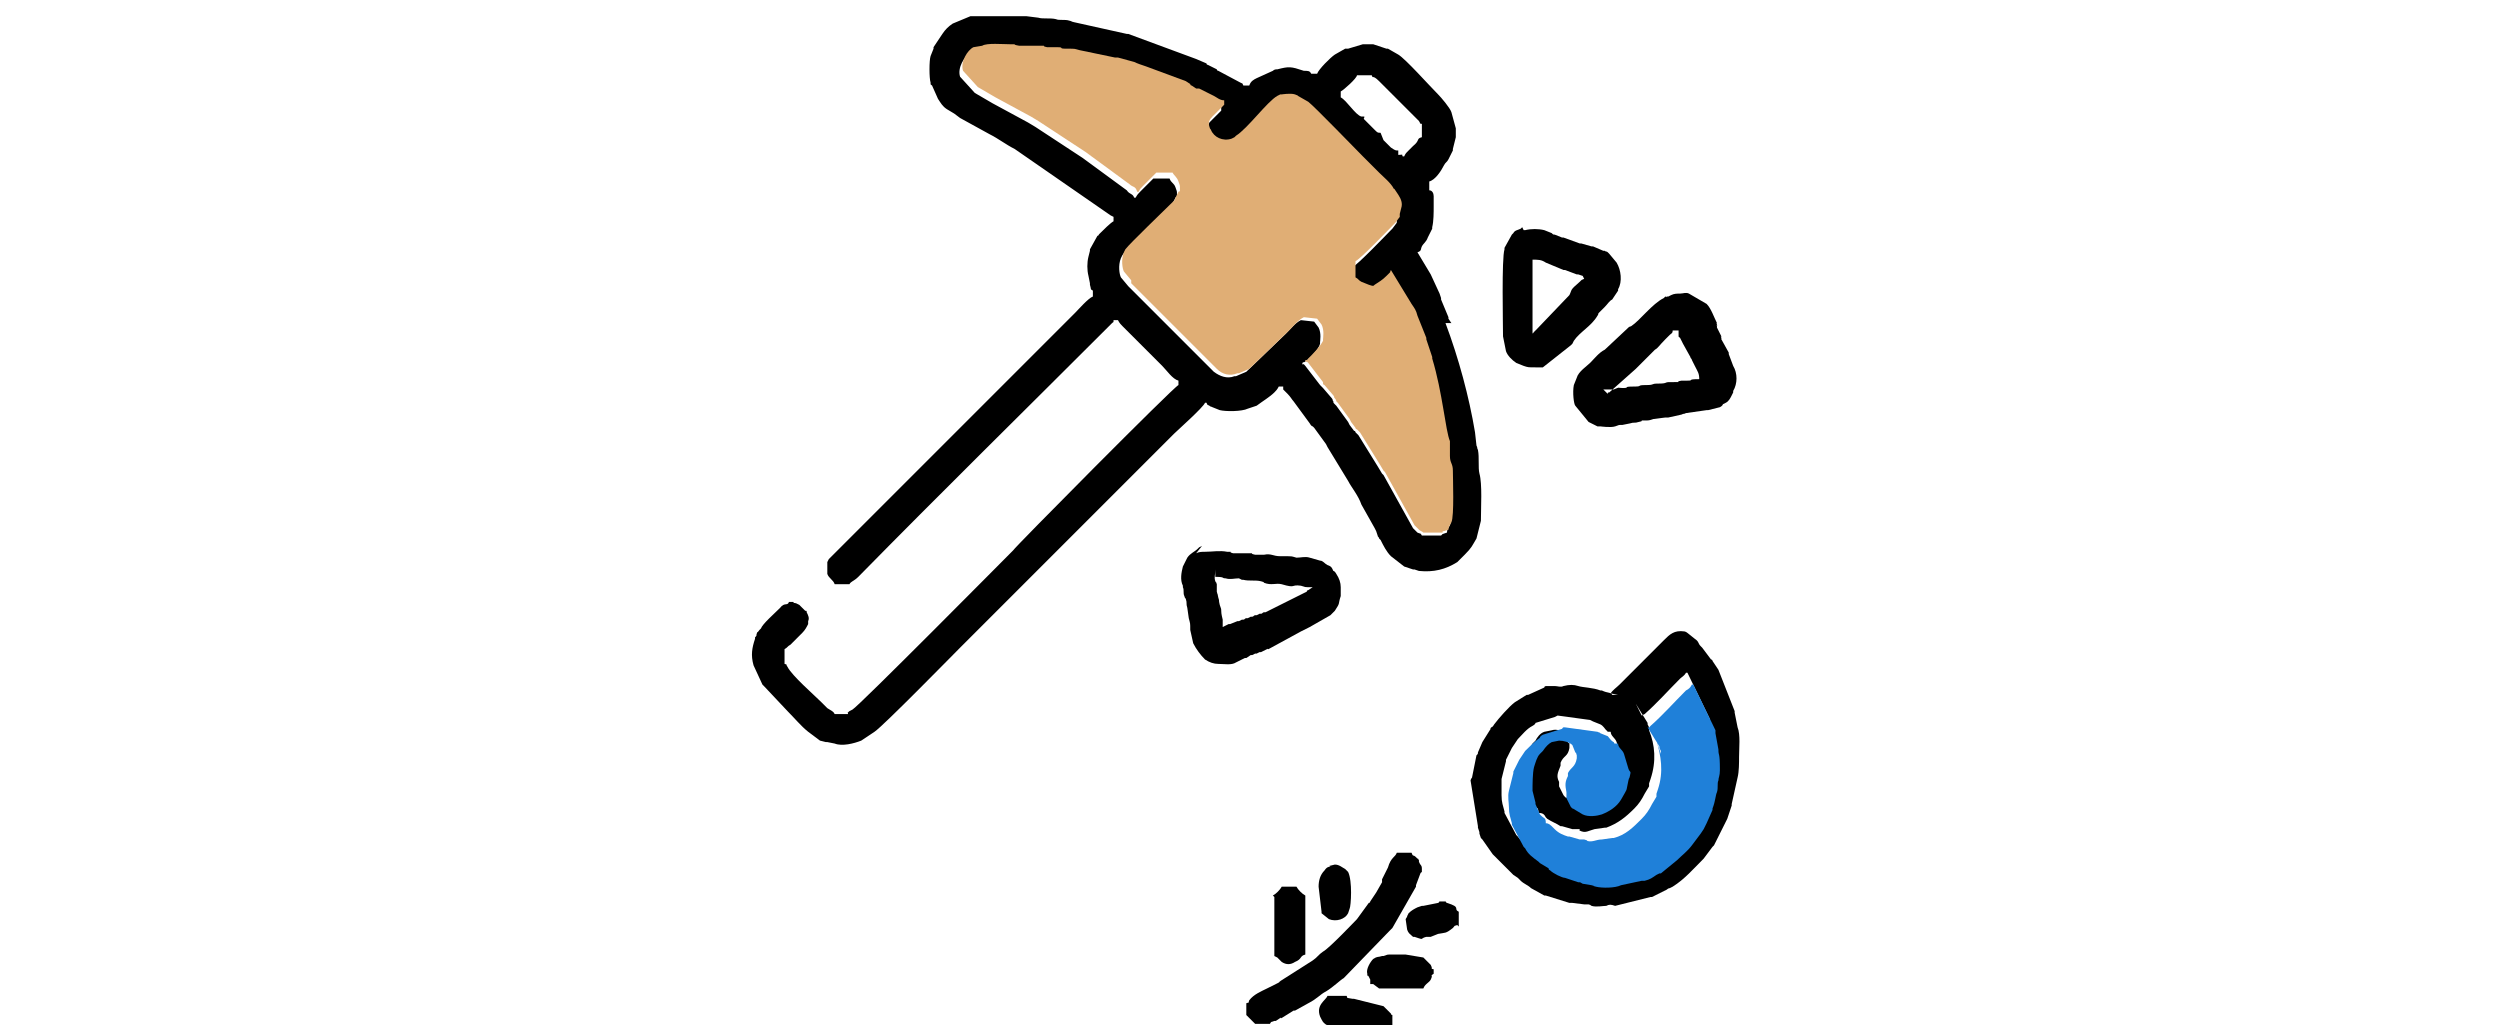
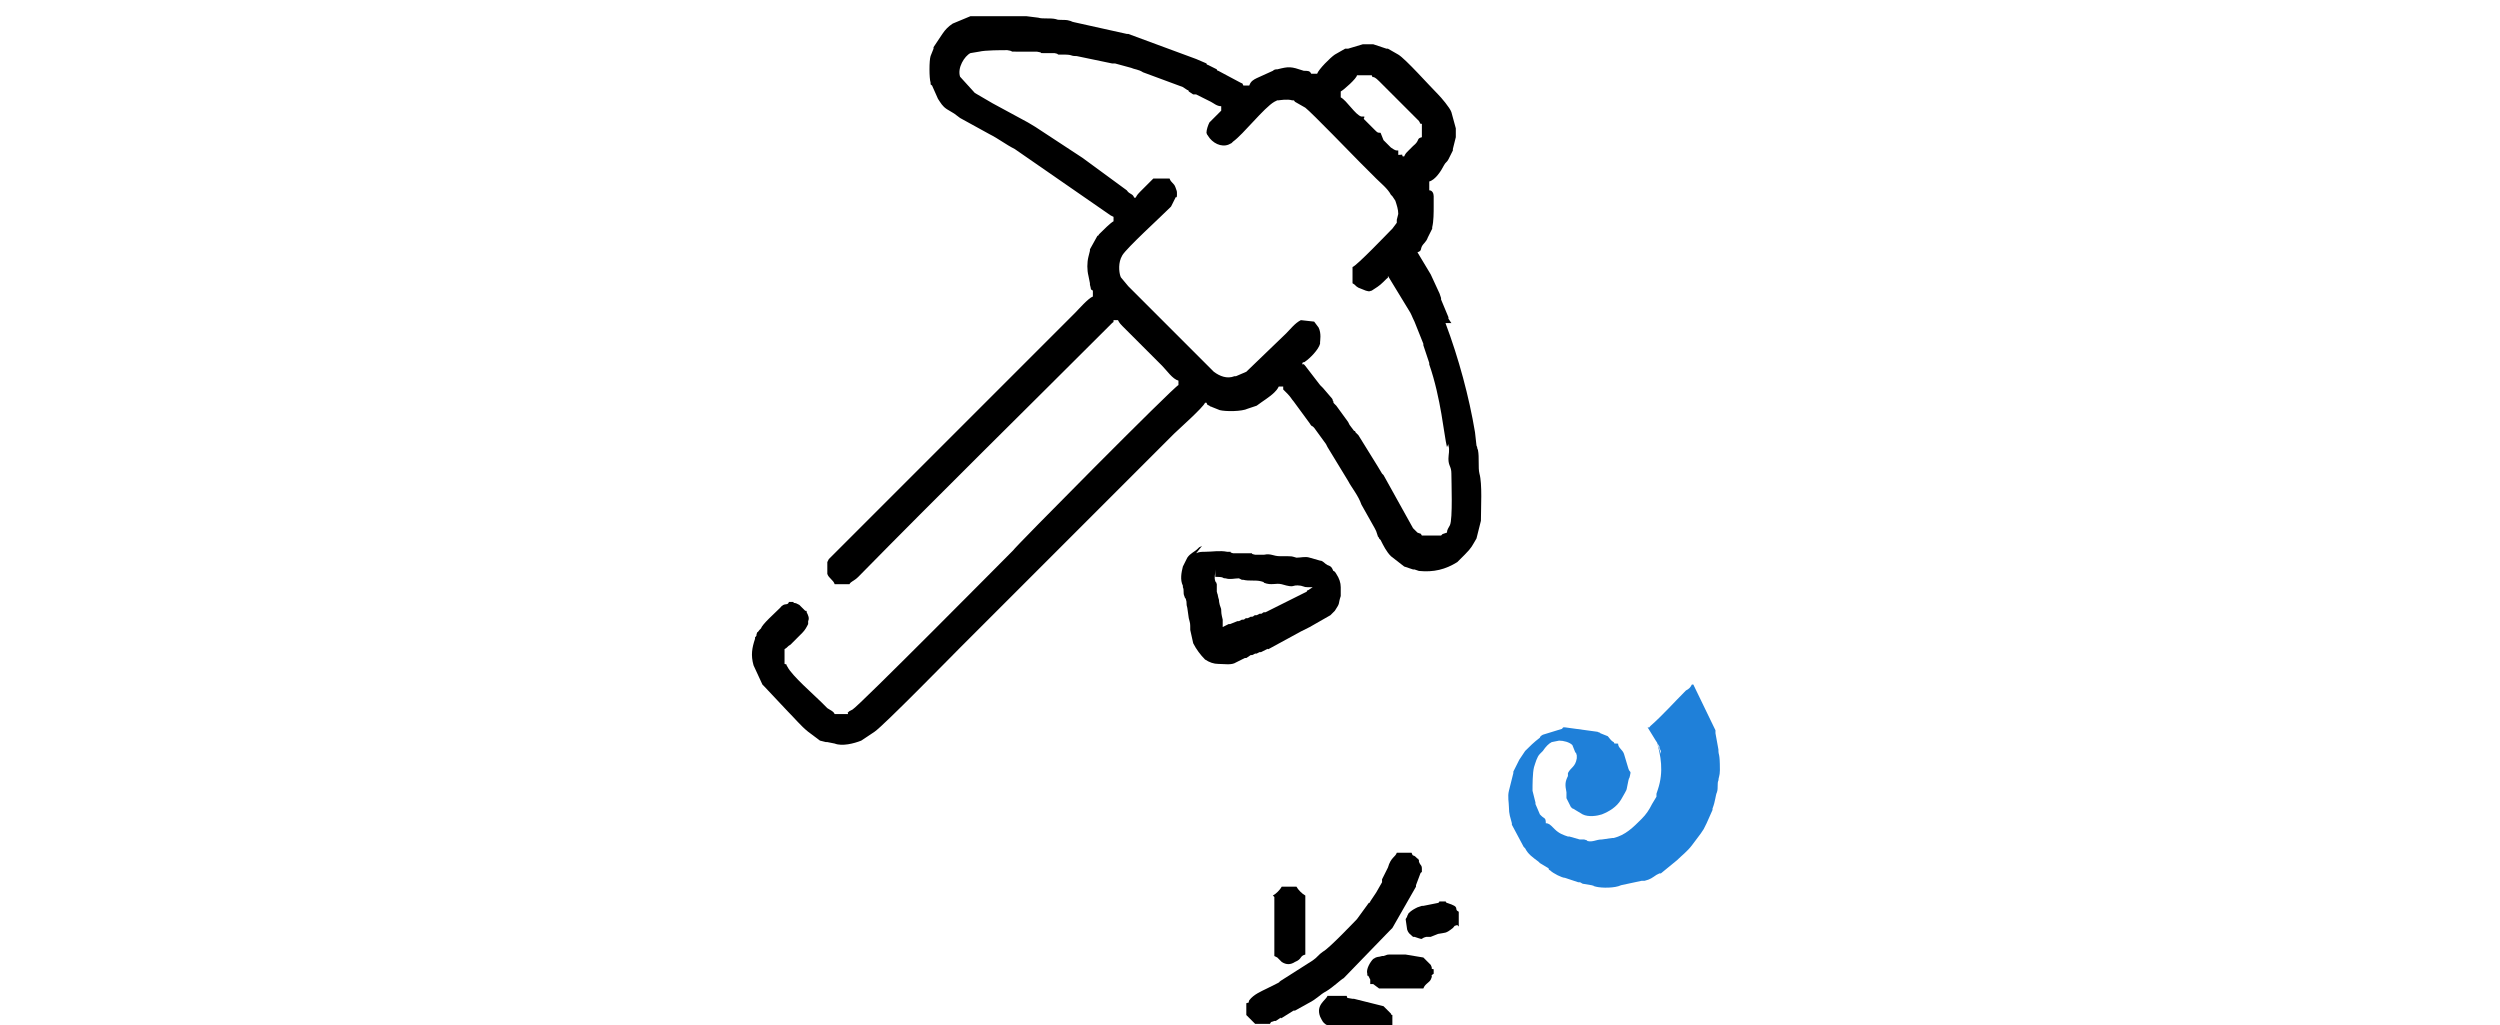
<svg xmlns="http://www.w3.org/2000/svg" xml:space="preserve" width="16.933mm" height="6.945mm" style="shape-rendering:geometricPrecision; text-rendering:geometricPrecision; image-rendering:optimizeQuality; fill-rule:evenodd; clip-rule:evenodd" viewBox="0 0 1693 695">
  <defs>
    <style type="text/css">  .fil0 {fill:black} .fil2 {fill:#1F80D9} .fil1 {fill:#E0AE75}  </style>
  </defs>
  <g id="Слой_x0020_1">
    <g id="_2792687720448">
      <path class="fil0" d="M908 62c2,-1 11,-9 11,-11l10 0c1,3 0,-1 5,4 2,2 3,3 4,4l21 21c1,1 1,1 2,2 2,3 -1,1 2,2l0 9c-4,1 -1,2 -6,6 -1,1 -2,2 -3,3 -2,2 -2,2 -3,4l-1 0c-1,-2 1,-1 -3,-1l0 -3c-2,0 -2,0 -5,-2l-1 -1c-1,-1 -1,-1 -2,-2l-2 -2c0,0 0,0 0,0 0,0 0,0 0,0l-2 -5c-2,0 -2,0 -4,-2l-7 -7c-1,-1 0,0 0,-2l-2 0c-4,-1 -10,-11 -14,-13l0 -3zm73 239l0 1c1,3 0,6 0,9 0,5 2,5 2,10 0,5 1,31 -1,35 -1,2 -2,3 -2,5l-3 1c0,0 0,0 0,0 0,0 0,0 0,0 -1,1 0,0 -1,1l-13 0c-1,-2 -1,-1 -3,-2l-2 -2c-1,-1 0,0 -1,-1l-20 -36c0,0 -1,-1 -1,-1l-3 -5c0,0 0,0 0,0l-13 -21c0,0 -1,-1 -1,-1l-1 -1c0,0 0,-1 -1,-1l-3 -4c0,0 0,0 0,0 0,0 0,0 0,0 0,0 -1,-2 -1,-2l-8 -11c0,0 0,0 0,0l-1 -1c0,0 0,0 0,0 -1,-1 -1,-1 -1,-2 -1,-1 0,-1 -1,-2l-6 -7c-1,-1 0,0 -1,-1 -2,-2 1,1 -1,-1l-10 -13c0,0 0,0 0,0 -2,-2 0,-1 -2,-1l0 -1c1,-1 1,0 2,-1 3,-2 9,-8 10,-12 0,0 0,0 0,-1 0,-1 1,-6 -1,-10l-3 -4c0,0 0,0 0,0l-9 -1c-4,2 -7,6 -10,9l-27 26 -7 3c0,0 0,0 -1,0 -5,2 -10,0 -14,-3l-2 -2c-2,-2 -4,-4 -6,-6l-38 -38c-4,-4 -8,-8 -12,-12l-5 -6c-1,-2 -2,-8 0,-13l1 -2c3,-5 26,-26 32,-32 1,-1 1,-1 1,-1 1,-2 0,0 1,-2l2 -4c0,-1 1,1 1,-2 0,-3 0,-2 -1,-5 -1,-3 -3,-3 -4,-6l-11 0 -9 9c-1,1 -2,2 -3,4l-1 0c-1,-3 -3,-2 -5,-5l-30 -22c0,0 0,0 0,0 0,0 0,0 0,0l-32 -21c0,0 0,0 0,0l-5 -3c0,0 0,0 0,0l-24 -13c-7,-4 -5,-3 -12,-7l-10 -11c-2,-6 3,-14 7,-16l6 -1c4,-1 15,-1 19,-1 6,1 0,1 6,1 4,0 10,0 14,0 6,1 0,1 5,1 2,0 5,0 7,0 5,1 -1,1 6,1 7,0 4,1 9,1l24 5c1,0 0,0 2,0l11 3c2,1 5,1 8,3l27 10c0,0 0,0 0,0l3 2c0,0 1,0 1,1l3 2c0,0 0,0 0,0 0,0 0,0 0,0 0,0 0,0 0,0 0,0 1,0 1,0l1 0c0,0 0,0 0,0l10 5c2,1 4,3 7,3l0 3 -8 8c-1,2 -2,5 -2,7 1,3 0,0 1,2 3,5 9,8 14,6l2 -1c0,0 0,0 0,0l1 -1c7,-5 21,-23 28,-27 0,0 0,0 0,0l2 -1c0,0 0,0 1,0 0,0 6,-1 9,0 2,0 1,0 2,1l7 4c4,3 33,33 37,37 4,4 7,7 11,11 3,3 8,7 10,11 1,1 0,0 1,1l2 3c1,3 2,6 2,9l-1 4c0,0 0,0 0,1 0,0 0,0 0,1l-3 4c-1,1 0,0 -1,1 -2,2 -23,24 -26,25l0 11c2,1 2,2 4,3l5 2c3,1 3,0 4,0 3,-2 5,-3 8,-6l2 -2c1,-1 1,0 1,-2l14 23c2,3 2,4 4,8l6 15c0,0 0,0 0,1l4 12c0,0 0,0 0,1 8,23 10,48 12,56zm2 -82c0,0 0,0 0,0l-2 -3c0,0 0,0 0,-1l-5 -12c0,0 0,0 0,-1l-1 -3c0,0 0,0 0,0l-6 -13c0,0 0,0 0,0l-6 -10c0,0 0,0 0,0l-3 -5c3,-1 2,-2 3,-4 1,-2 3,-3 4,-6l3 -6c0,0 0,0 0,-1 1,-4 1,-10 1,-14 0,-2 0,-5 0,-7 0,-2 -1,-4 -3,-4l0 -6c4,-1 8,-7 10,-11 1,-2 2,-2 3,-4 0,0 0,0 0,0 0,0 0,0 0,0 0,0 0,0 0,0l3 -6c0,0 0,0 0,-1l2 -8c0,-2 0,-5 0,-6l-3 -11c-1,-3 -7,-10 -9,-12 -6,-6 -22,-24 -27,-27l-7 -4c0,0 -1,0 -1,0l-9 -3c-2,0 -5,0 -7,0l-10 3c-1,0 -1,0 -2,0l-7 4c-3,2 -11,10 -12,13l-4 0c-1,-2 -2,-2 -5,-2 -9,-3 -10,-3 -18,-1 -1,0 -2,0 -3,1l-11 5c-2,1 -4,2 -5,5l-4 0c-1,-2 0,-1 -2,-2l-15 -8c-1,0 -1,-1 -1,-1 0,0 0,0 0,0l-6 -3c0,0 -1,0 -1,-1 0,0 0,0 0,0l-7 -3c0,0 0,0 0,0 0,0 0,0 0,0l-46 -17c0,0 0,0 -1,0l-36 -8c-4,-1 1,0 -3,-1 -3,-1 -7,0 -9,-1 0,0 0,0 0,0 -4,-1 -9,0 -12,-1l-8 -1 -35 0c-1,0 -2,0 -3,0l-12 5c-3,2 -5,4 -7,7l-6 9c0,0 0,0 0,1l-2 5c-1,3 -1,15 0,18 0,2 0,1 1,2l4 9c2,3 3,5 6,7l5 3c0,0 0,0 0,0l4 3c0,0 0,0 0,0l20 11c0,0 0,0 0,0 6,3 11,7 17,10l65 45c0,0 0,0 0,0l2 1 0 3c-2,1 -7,6 -9,8 -1,1 0,0 -1,1 0,1 0,0 -1,1l-5 9c0,0 0,0 0,1l-1 4c-1,4 -1,9 0,13l1 5c0,0 0,0 0,1 1,3 0,3 2,4l0 4c-3,1 -10,9 -12,11 -4,4 -8,8 -12,12l-119 119c-8,8 -16,16 -24,24 -2,2 -4,4 -6,6 -1,1 -2,2 -3,3 -1,1 -2,2 -3,3 0,0 -1,2 -1,2l0 8c1,3 4,4 5,7l10 0c1,-2 3,-2 6,-5 56,-57 112,-112 168,-168l4 -4c1,-1 1,0 1,-2l3 0c1,2 2,3 3,4 1,1 1,1 1,1l26 26c3,3 7,9 11,10l0 3c-3,1 -112,111 -112,112 -4,4 -105,106 -109,108 0,0 0,0 0,0l-2 1c-2,2 -1,0 -1,2l-9 0c-1,-2 -2,-2 -5,-4 -2,-2 -3,-3 -4,-4 -5,-5 -20,-18 -23,-24 -2,-3 1,-1 -2,-2l0 -10c2,-1 2,-2 4,-3 1,-1 2,-2 4,-4l4 -4c2,-2 3,-4 4,-6 0,0 0,0 0,-1 0,0 0,0 0,-1 1,-2 0,-4 -1,-6 0,-1 0,-1 -1,-1l-4 -4c-2,-1 0,0 -2,-1 -3,-1 -1,1 -2,-1l-3 0c-1,3 -3,0 -6,4 -4,4 -12,11 -13,14 0,0 0,0 0,0 0,0 0,0 0,0l-1 1c0,0 0,0 0,0 -2,3 -1,0 -2,3 0,1 0,1 -1,2 0,1 0,0 0,1 -2,6 -3,11 -1,18l6 13c2,2 -1,-1 1,1l16 17c5,5 9,10 14,14l8 6c0,0 0,0 0,0l4 1c0,0 0,0 1,0l5 1c5,2 13,0 18,-2l9 -6c0,0 0,0 0,0 6,-4 53,-52 58,-57 28,-28 55,-55 83,-83l62 -62c2,-2 20,-18 21,-21l1 0c1,2 0,1 2,2 1,1 0,0 2,1l5 2c4,1 15,1 19,-1l6 -2c4,-3 9,-6 12,-9 1,-1 2,-2 3,-4l3 0c0,2 0,1 0,2l3 3c2,2 3,4 4,5l11 15c0,0 1,2 2,2l1 1c0,0 0,0 0,0l8 11c0,0 0,0 0,0l1 2c0,0 0,0 0,0l14 23c2,4 7,10 9,16l9 16c0,0 0,0 0,0l1 2c0,0 0,0 0,0l1 3c0,1 1,1 1,2l1 1c2,4 4,8 7,11l9 7c0,0 0,0 0,0 0,0 0,0 0,0 0,0 0,0 0,0 0,0 0,0 0,0l6 2c0,0 0,0 1,0l3 1c10,1 18,-1 26,-6l5 -5c5,-5 5,-6 8,-11 0,0 0,0 0,0l3 -12c0,-9 1,-25 -1,-32 -1,-4 0,-11 -1,-16 -1,-2 0,-1 -1,-3l-1 -9c-4,-24 -11,-50 -20,-74z" />
-       <path class="fil0" d="M1112 485c2,-1 0,0 2,-1 8,-7 16,-16 24,-24 1,-1 3,-2 4,-4l1 0c0,0 0,0 0,0l15 31c0,1 0,0 0,2l1 11c0,4 1,1 1,14 0,3 -1,4 -1,7 -1,3 0,6 -1,8 -1,2 -1,6 -3,11 0,0 0,0 0,1l-4 9c0,0 0,0 0,0 0,0 0,0 0,0l-2 4c0,0 0,0 0,0l-2 3c0,0 0,0 0,0 0,0 0,0 0,0l-6 8c-3,3 -7,7 -10,10l-11 9c0,0 -1,0 -1,0l-2 1c-4,2 -4,3 -8,4 -1,0 -1,0 -2,0l-14 3c-4,1 -13,1 -17,1 -4,-1 1,0 -3,-1l-6 -1c-2,-1 -1,0 -3,-1l-9 -3c-1,-1 -7,-3 -10,-5 -1,-1 0,0 -2,-2l-5 -3c0,0 -1,-1 -1,-1 -3,-3 -6,-5 -9,-9l-1 -1c0,0 0,0 0,0l-8 -15c0,0 0,0 0,-1 -1,-4 -2,-6 -2,-11 0,-4 0,-8 0,-11l3 -12c0,0 0,0 0,-1l4 -8c0,0 0,0 0,0 0,0 0,0 0,0l4 -6c3,-3 6,-7 10,-9 0,0 2,-1 2,-2l13 -4c0,0 0,0 2,-1l22 3c2,1 0,0 2,1l5 2c2,1 3,3 4,4 2,1 -1,1 3,1 0,3 3,4 4,7 0,0 0,0 0,0 0,0 0,0 0,0l3 10c1,3 2,1 1,5 -1,3 0,-1 -1,3 -2,9 1,4 -5,13 -3,5 -8,8 -13,10 -4,1 -10,2 -13,0l-5 -3c-3,-1 -1,0 -3,-2 -1,-2 -1,-2 -2,-4l-1 -2c0,0 0,0 0,0 0,-1 0,-1 0,-2 0,0 0,0 0,-1 -2,-4 -1,-6 1,-11 0,0 0,0 0,-1 0,0 0,0 0,-1 2,-5 5,-4 6,-10 0,-1 0,-1 0,-2 0,-3 0,0 -1,-2l-2 -5c0,0 0,0 0,0 -2,-3 -6,-4 -9,-3l-5 1c-3,1 -5,4 -6,6l-2 2c-2,3 -3,6 -4,9 -1,4 -1,11 -1,16l2 8c0,0 0,0 0,1l3 7c1,1 0,0 1,1 2,2 3,1 3,5 3,0 4,1 5,3 1,1 0,0 1,1 3,2 6,3 9,5 0,0 0,0 1,0l7 2c1,0 2,0 3,0 4,0 1,0 2,1 4,2 6,0 10,-1l7 -1c0,0 0,0 1,0 8,-3 13,-7 19,-13 3,-3 5,-6 7,-10l3 -5c0,0 0,0 0,-1 0,0 0,0 0,-1l1 -3c4,-12 3,-23 -1,-33l0 -1c0,0 0,0 0,-1l-1 -2c0,0 0,0 0,-1l-8 -13zm-16 -14l-4 0c-1,-2 -3,-1 -7,-3 0,0 -1,0 -1,0 -5,-2 -12,-2 -15,-3 -3,-1 -6,-1 -10,0 -2,1 -4,0 -6,0 -2,0 -1,0 -2,0 0,0 -1,0 -1,0 0,0 0,0 -1,0 0,0 0,0 -1,0 -1,0 -2,0 -2,1l-11 5c-1,0 0,0 -1,0l-8 5c-4,3 -11,11 -14,15 0,0 0,0 0,0 0,0 -1,2 -2,2 -1,1 0,1 -1,2l-5 8c0,0 0,0 0,0l-3 7c0,1 0,1 -1,2l-3 15c-1,2 0,-1 -1,2l5 31c0,1 0,1 0,1l1 3c0,0 0,1 0,1l1 3c0,0 0,0 0,0l1 1c0,0 0,0 0,0 0,0 0,0 0,0l7 10c1,1 2,2 3,3l9 9c1,1 1,1 1,1 0,0 1,1 1,1l3 2c1,1 1,1 2,2 2,2 5,3 7,5l9 5c0,0 0,0 0,0 0,0 0,0 1,0l16 5c1,0 1,0 2,0l8 1c1,0 2,0 3,0 3,1 0,0 2,1 3,1 8,0 10,0 2,-1 3,-1 6,0l24 -6c0,0 0,0 1,0 0,0 0,0 0,0l10 -5c0,0 1,-1 2,-1l2 -1c8,-5 14,-12 21,-19l6 -8c0,0 0,0 0,0l1 -1c0,0 0,0 0,0l9 -18c0,0 0,0 0,0l3 -9c0,0 0,0 0,-1l4 -18c1,-4 1,-10 1,-14 0,-6 1,-15 -1,-20l-2 -10c0,0 0,0 0,-1l-11 -28c0,0 0,0 0,0l-4 -6c0,0 0,-1 -1,-1l-6 -8c-1,-1 -1,-1 -1,-1 -2,-2 -1,-3 -4,-5l-5 -4c-2,-1 1,0 -2,-1 -7,-1 -10,2 -14,6l-30 30c-2,2 -5,4 -6,6z" />
      <path class="fil0" d="M823 391c7,0 4,1 7,1 3,1 6,0 9,0l2 1c0,0 0,0 1,0 4,1 8,0 12,1 3,1 1,0 2,1 5,2 8,0 12,1 10,3 6,0 13,1 4,1 1,1 8,1l-3 2c0,0 0,0 0,0 0,0 -1,0 -1,1l-28 14c0,0 -1,0 -1,0 -1,0 -1,1 -2,1 0,0 -1,0 -1,0l-2 1c0,0 -1,0 -1,0 -1,0 -1,1 -2,1 0,0 -1,0 -1,0l-2 1c0,0 -1,0 -1,0 -1,0 -1,1 -2,1 0,0 -1,0 -1,0l-2 1c0,0 -1,0 -1,0l-5 2c0,0 -1,0 -1,0l-4 2c0,-2 0,-3 0,-5 -2,-8 0,-5 -2,-10 -1,-4 0,-2 -1,-5 -1,-5 0,0 -1,-4 0,-2 0,-4 0,-5 -1,-3 0,0 -1,-2 -1,-3 0,-4 0,-8zm-9 -21l-2 1c0,0 0,0 0,0 0,0 -1,1 -1,1 -2,2 -5,3 -7,6l-3 6c-1,4 -2,9 0,13 0,0 0,0 0,1 1,2 0,4 1,6 1,3 0,0 1,2 1,3 0,3 1,6l1 7c1,4 1,3 1,8l2 9c2,4 5,8 8,11 3,2 6,3 9,3 4,0 9,1 12,-1l6 -3c0,0 1,0 1,0l3 -2c0,0 1,0 1,0l2 -1c0,0 1,0 1,0l2 -1c0,0 1,0 1,0l4 -2c1,-1 -1,0 1,0l22 -12c0,0 0,0 0,0l2 -1c0,0 0,0 0,0l2 -1c0,0 0,0 0,0l2 -1c0,0 0,0 0,0l14 -8c1,-1 2,-2 3,-3 4,-6 2,-4 4,-10l0 -6c0,-3 -1,-6 -3,-9 0,0 -1,-2 -2,-2 -1,-2 -1,-3 -4,-4 0,0 0,0 0,0 -2,-1 -3,-3 -5,-3l-7 -2c-3,-1 -6,0 -9,0 -4,-1 -1,-1 -11,-1 -5,0 -6,-2 -11,-1 -2,0 -4,0 -6,0 -5,-1 1,-1 -5,-1 -2,0 -4,0 -6,0 -1,0 -2,0 -3,0 -1,0 0,0 -1,0 -4,-1 1,-1 -4,-1 -5,-1 -10,0 -15,0 -2,0 -4,0 -6,1z" />
-       <path class="fil0" d="M1089 267c0,-1 0,-1 1,-1l18 -16c0,0 1,-1 1,-1 1,-1 2,-2 3,-3l9 -9c0,0 0,0 0,0 0,0 0,0 0,0 0,0 0,0 0,0 2,-1 3,-3 7,-7 1,-1 2,-2 3,-3 1,-1 2,-1 2,-3l4 0c0,1 0,2 0,3 0,2 0,1 1,2l2 4c0,0 0,0 0,0l5 9c0,1 1,1 1,2l2 4c0,0 0,0 0,0 2,4 3,5 3,9 -9,0 -3,1 -8,1 -1,0 -3,0 -4,0 -6,1 3,1 -8,1 -4,0 -1,1 -8,1 -5,0 -2,1 -8,1 -7,0 -2,1 -8,1 -9,0 -2,1 -8,1 -4,0 -1,-1 -6,1 -1,0 0,0 -2,0 -1,0 -4,0 -5,0zm41 -66l-1 0c-1,1 0,0 -1,0 0,0 0,0 0,0l-1 1c-8,4 -16,15 -22,19 -2,1 -1,0 -2,1l-16 15c-4,2 -7,6 -10,9 -2,2 -8,6 -9,10l-2 5c-1,5 0,13 1,14l9 11 6 3c0,0 0,0 1,0 0,0 0,0 1,0 0,0 7,1 10,0 3,-1 2,-1 5,-1l5 -1c3,-1 3,0 6,-1 5,-1 -1,-1 4,-1 3,0 3,0 6,-1l8 -1c0,0 0,0 1,0 0,0 0,0 1,0l9 -2c2,-1 1,0 3,-1l14 -2c0,0 0,0 1,0l8 -2c0,0 2,-1 2,-2l2 -1c2,-1 3,-3 4,-5l1 -2c0,0 0,0 0,0 0,0 0,0 0,0l0 -1c0,0 0,0 0,0 3,-5 3,-12 0,-17l-3 -8c0,0 0,0 0,-1l-5 -9c-1,-2 1,1 0,-1 -1,-2 0,0 0,-1l-3 -6c0,0 0,-1 0,-1 -1,-2 1,1 0,-1 -1,-2 0,0 0,-1 -2,-4 -4,-10 -7,-13l-12 -7c-2,-1 -4,0 -6,0 -2,0 -4,0 -6,1z" />
-       <path class="fil0" d="M1038 226l0 -50c4,0 6,0 9,2l12 5c0,0 0,0 1,0l8 3c0,0 0,0 1,0l3 1c0,0 0,0 0,0l1 2c-2,1 -1,0 -3,2 -7,6 -5,5 -7,9l-22 23c0,0 -1,1 -1,1 -1,1 0,0 -1,1 -1,1 0,1 -2,1zm-7 -72l-1 1c-2,1 -4,1 -5,3 0,0 -1,1 -1,1l-5 9c0,0 0,0 0,1 -2,6 -1,51 -1,59l2 10c1,3 4,6 7,8l5 2c3,1 3,1 8,1 1,0 4,0 5,0l19 -15c0,0 1,-1 1,-1l1 -2c4,-6 12,-10 16,-17 1,-1 0,-1 1,-2l4 -4c2,-2 3,-4 5,-5l4 -6c0,0 0,-1 0,-1 3,-5 2,-13 -1,-18l-5 -6c-1,-1 0,0 -1,-1 -1,-1 -1,0 -2,-1 0,0 -1,0 -1,0l-7 -3c0,0 0,0 -1,0l-7 -2c0,0 0,0 -1,0l-11 -4c-1,0 0,0 -1,0l-5 -2c-1,0 -1,0 -2,-1l-5 -2c-4,-1 -9,-1 -13,0 0,0 0,0 -1,0 0,0 0,0 0,0z" />
      <path class="fil0" d="M844 679l0 9 6 6 10 0c1,-2 1,-1 3,-2 0,0 0,0 1,0l3 -2c2,-1 -1,1 1,0l8 -5c0,0 1,0 1,0 0,0 0,0 0,0l9 -5c6,-3 8,-6 12,-8 5,-3 10,-8 12,-9l31 -32c0,0 0,0 0,0l1 -1c0,0 0,0 0,0 0,0 1,-1 1,-1l16 -28c0,0 0,0 0,0 0,0 0,0 0,-1l3 -8c1,-2 1,1 1,-3 0,-3 -1,-2 -2,-5l0 -1c-1,-1 0,-1 -1,-1 -1,-1 0,0 -1,-1 -2,-2 -2,0 -3,-3l-10 0c-1,3 -4,3 -6,10l-4 8c0,0 0,1 0,1 0,0 0,0 0,0 0,0 0,1 0,1l-4 7c0,0 0,0 0,0l-4 6c0,0 0,1 -1,1 0,0 0,0 0,0l-8 11c-1,1 -19,20 -23,22 -3,2 -4,4 -7,6 0,0 0,0 0,0 0,0 0,0 0,0 0,0 0,0 0,0l-22 14c-4,3 3,-2 -1,1l-8 4c-4,2 -9,4 -12,8 -1,2 1,1 -2,2z" />
      <path class="fil0" d="M863 608l0 40c2,1 0,0 2,1l3 3c3,2 6,2 9,0 5,-2 3,-4 7,-5l0 -40c-2,-1 -5,-4 -6,-6l-10 0c-1,2 -4,5 -6,6z" />
      <path class="fil0" d="M943 697l0 -9c-2,-1 0,1 -1,-1l-5 -5c0,0 0,0 0,0l-20 -5c0,0 0,0 -1,0 -5,-1 -3,0 -4,-2l-13 0c-1,3 -8,6 -5,14l1 2c1,2 2,3 4,4l20 5c2,0 3,0 5,1 2,1 -1,0 2,1l11 0c2,-1 3,-4 6,-5z" />
      <path class="fil0" d="M930 667l4 3 30 0c1,-3 4,-4 5,-6 2,-4 -1,-2 2,-4l0 -3c-3,-1 0,1 -2,-3l-5 -5 -12 -2c-3,0 -7,0 -10,0 -3,0 -2,0 -5,1 0,0 0,0 -1,0 -3,1 -3,0 -6,2 -2,2 -5,7 -4,10 0,3 0,0 1,2 0,0 0,0 0,0l1 2c0,0 0,1 0,1 0,1 0,0 0,2z" />
-       <path class="fil0" d="M901 587c-1,1 -2,0 -4,3 -3,3 -4,7 -4,11l2 17c0,0 0,0 0,1 0,0 0,0 0,0l5 4c5,2 11,0 13,-4l1 -3c1,-2 2,-19 -1,-25l-2 -2c-2,-1 -4,-3 -7,-3l-4 1z" />
      <path class="fil0" d="M988 628l0 -10c-4,-2 2,-3 -8,-6 -2,-1 1,-1 -3,-1 -4,0 -1,0 -3,1l-10 2c0,0 -1,0 -1,0l-3 1c-2,1 -4,2 -6,4l-1 2c0,1 0,0 -1,2l1 7c1,3 2,3 4,5 0,0 0,0 0,0 0,0 0,0 1,0l3 1c0,0 0,0 0,0 3,1 1,0 5,-1 2,0 1,0 3,0l5 -2c5,-1 5,0 10,-4 2,-2 0,-1 3,-2z" />
-       <path class="fil1" d="M766 192c4,4 8,8 12,12l38 38c2,2 4,4 6,6l2 2c4,4 9,5 14,3 0,0 0,0 1,0l7 -3 27 -26c3,-3 6,-7 10,-9l9 1c0,0 0,0 0,0l3 4c2,4 1,9 1,10 0,0 0,0 0,1 -2,4 -7,9 -10,12 -1,1 0,1 -2,1l0 1c2,1 0,-1 2,1 0,0 0,0 0,0l10 13c0,0 0,0 0,1 0,0 0,0 0,0 1,2 0,0 1,1l6 7c1,1 0,1 1,2 0,0 1,1 1,2 0,0 0,0 0,0l1 1c0,0 0,0 0,0l8 11c0,0 1,2 1,2 0,0 0,0 0,0 0,0 0,0 0,0l3 4c0,0 0,1 1,1l1 1c0,0 1,1 1,1l13 21c0,0 0,0 0,0l3 5c0,0 1,1 1,1l20 36c1,1 0,0 1,1l2 2c1,1 2,1 3,2l13 0c0,-1 0,-1 1,-1 0,0 0,0 0,0 0,0 0,0 0,0l3 -1c0,-2 1,-3 2,-5 2,-4 1,-30 1,-35 0,-5 -2,-5 -2,-10 0,-3 0,-6 0,-9l0 -1c-3,-7 -5,-33 -12,-56 0,0 0,0 0,-1l-4 -12c0,0 0,0 0,-1l-6 -15c-1,-4 -2,-5 -4,-8l-14 -23c-1,2 0,1 -1,2l-2 2c-3,3 -5,4 -8,6 -1,1 -1,1 -4,0l-5 -2c-2,-1 -2,-2 -4,-3l0 -11c3,-1 24,-23 26,-25 1,-1 0,0 1,-1l3 -4c0,0 0,0 0,-1 0,0 0,0 0,-1l1 -4c1,-3 0,-6 -2,-9l-2 -3c-1,-1 0,-1 -1,-1 -2,-4 -7,-8 -10,-11 -4,-4 -7,-7 -11,-11 -4,-4 -33,-34 -37,-37l-7 -4c-1,-1 0,0 -2,-1 -3,-1 -9,0 -9,0 0,0 0,0 -1,0l-2 1c0,0 0,0 0,0 -7,4 -20,22 -28,27l-1 1c0,0 0,0 0,0l-2 1c-6,2 -12,-1 -14,-6 -1,-2 0,1 -1,-2 -1,-3 0,-5 2,-7l8 -8 0 -3c-3,0 -5,-2 -7,-3l-10 -5c0,0 0,0 0,0l-1 0c0,0 -1,0 -1,0 0,0 0,0 0,0 0,0 0,0 0,0 0,0 0,0 0,0l-3 -2c-1,0 -1,-1 -1,-1l-3 -2c0,0 0,0 0,0l-27 -10c-3,-1 -6,-2 -8,-3l-11 -3c-1,0 -1,0 -2,0l-24 -5c-4,-1 -2,-1 -9,-1 -6,0 -1,-1 -6,-1 -2,0 -5,0 -7,0 -5,-1 1,-1 -5,-1 -4,0 -10,0 -14,0 -6,-1 0,-1 -6,-1 -5,0 -16,-1 -19,1l-6 1c-4,2 -9,10 -7,16l10 11c7,4 5,3 12,7l24 13c0,0 0,0 0,0l5 3c0,0 0,0 0,0l32 21c0,0 0,0 0,0 0,0 0,0 0,0l30 22c2,2 4,1 5,5l1 0c1,-2 1,-2 3,-4l9 -9 11 0c1,2 3,3 4,6 1,3 1,2 1,5 0,3 0,1 -1,2l-2 4c-1,2 0,1 -1,2 -1,1 -1,1 -1,1 -6,6 -29,28 -32,32l-1 2c-2,5 -1,11 0,13l5 6z" />
      <path class="fil2" d="M1122 502c3,10 5,21 1,33l-1 3c0,0 0,0 0,1 0,0 0,0 0,1l-3 5c-2,4 -4,7 -7,10 -6,6 -11,11 -19,13 0,0 0,0 -1,0l-7 1c-4,0 -6,2 -10,1 -1,0 2,0 -2,-1 -1,0 -2,0 -3,0l-7 -2c0,0 0,0 -1,0 -3,-1 -6,-2 -9,-5 -1,-1 0,0 -1,-1 -2,-2 -3,-3 -5,-3 0,-4 -1,-3 -3,-5 -1,-1 0,0 -1,-1l-3 -7c0,0 0,0 0,-1l-2 -8c0,-4 0,-12 1,-16 1,-3 2,-7 4,-9l2 -2c2,-3 4,-5 6,-6l5 -1c3,0 7,1 9,3 0,0 0,0 0,0l2 5c1,1 0,-1 1,2 0,1 0,1 0,2 -1,6 -4,6 -6,10 0,0 0,0 0,1 0,0 0,0 0,1 -2,4 -2,6 -1,11 0,0 0,0 0,1 0,1 0,1 0,2 0,0 0,0 0,1l1 2c1,2 1,2 2,4 2,2 0,0 3,2l5 3c4,2 10,1 13,0 5,-2 10,-5 13,-10 5,-9 3,-4 5,-13 1,-4 0,1 1,-3 1,-4 0,-2 -1,-5l-3 -10c0,0 0,0 0,0 0,0 0,0 0,0 -1,-3 -4,-4 -4,-7 -4,0 -2,0 -3,-1 -2,-1 -3,-3 -4,-4l-5 -2c-1,-1 0,0 -2,-1l-22 -3c-2,0 -1,0 -2,1l-13 4c0,0 -2,1 -2,2 -4,3 -7,6 -10,9l-4 6c0,0 0,0 0,0 0,0 0,0 0,0l-4 8c0,0 0,0 0,1l-3 12c-1,4 0,8 0,11 0,5 1,7 2,11 0,0 0,0 0,1l8 15c0,0 0,0 0,0l1 1c2,4 5,6 9,9 0,0 1,1 1,1l5 3c2,1 0,1 2,2 2,2 8,5 10,5l9 3c2,0 1,0 3,1l6 1c4,1 -1,0 3,1 4,1 13,1 17,-1l14 -3c1,0 1,0 2,0 4,-1 5,-2 8,-4l2 -1c0,0 1,0 1,0l11 -9c3,-3 7,-6 10,-10l6 -8c0,0 0,0 0,0 0,0 0,0 0,0l2 -3c0,0 0,0 0,0l2 -4c0,0 0,0 0,0 0,0 0,0 0,0l4 -9c0,0 0,0 0,-1 2,-5 2,-9 3,-11 1,-3 0,-6 1,-8 0,-2 1,-3 1,-7 0,-13 -1,-9 -1,-14l-2 -11c0,-1 0,-1 0,-2l-15 -31c0,0 0,0 0,0l-1 0c-1,2 -2,3 -4,4 -8,8 -16,17 -24,24 -2,2 0,1 -2,1l8 13c0,0 0,0 0,1l1 2c0,0 0,0 0,1l0 1z" />
    </g>
  </g>
</svg>